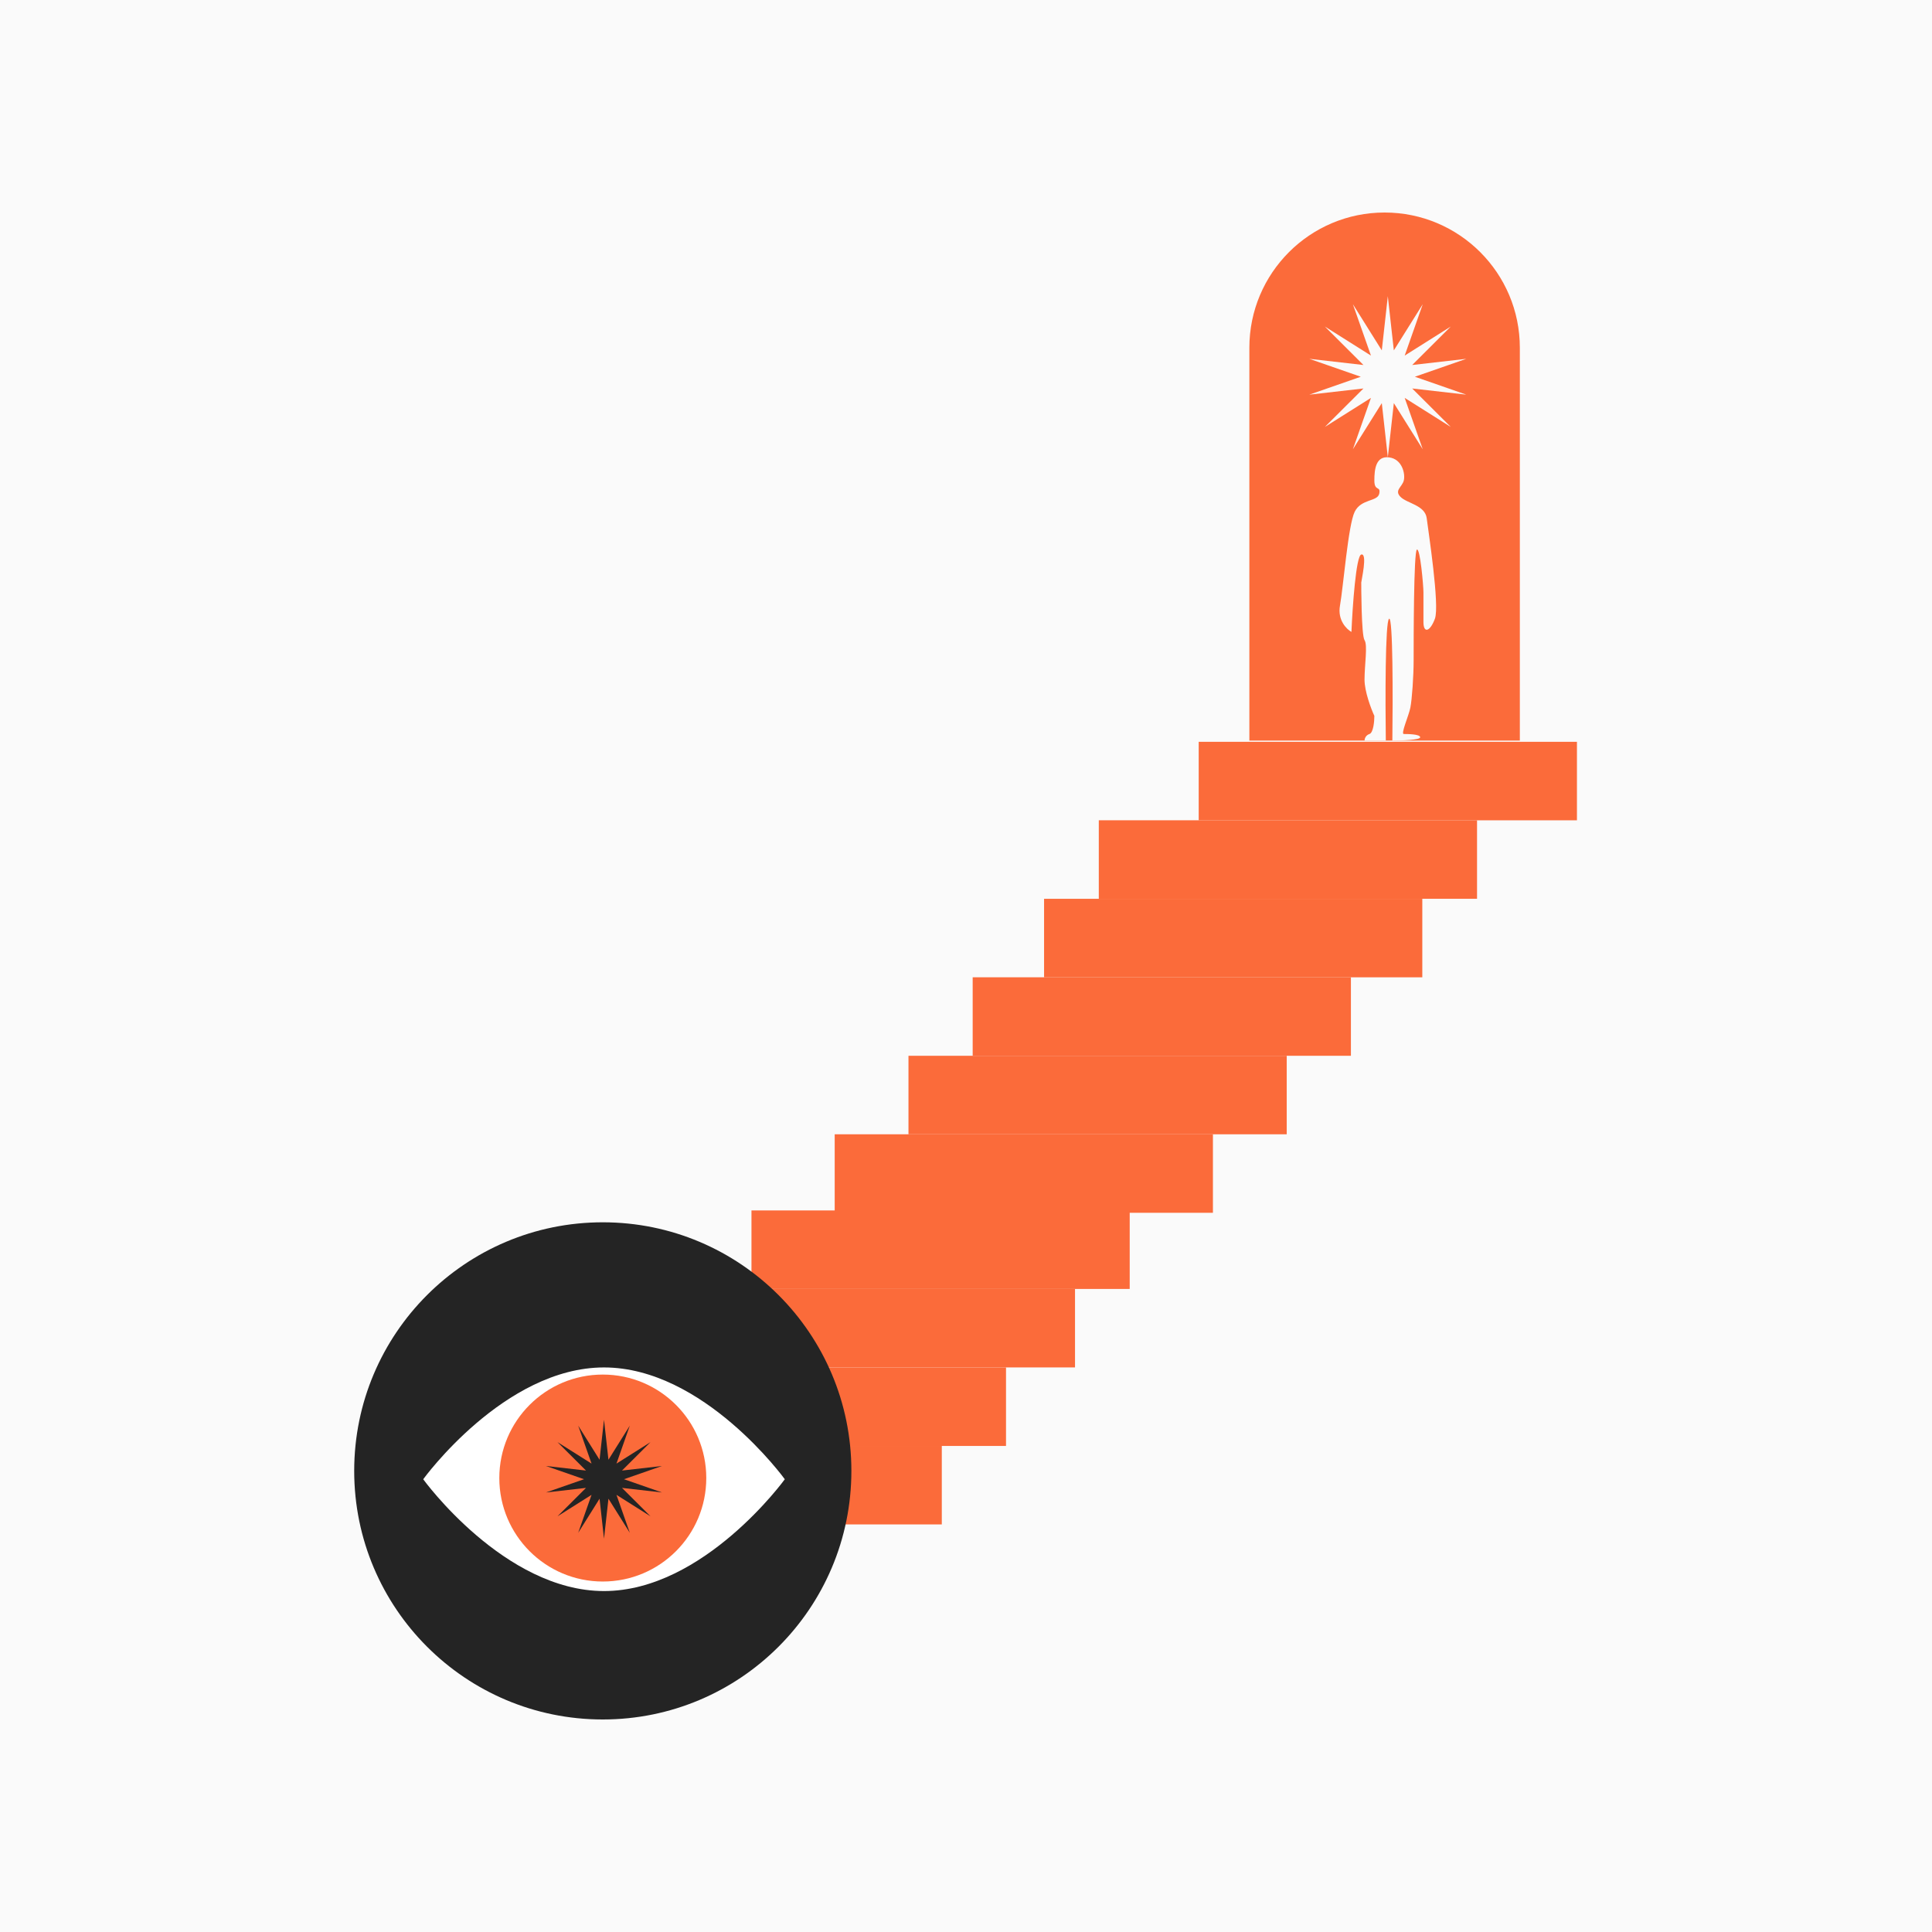
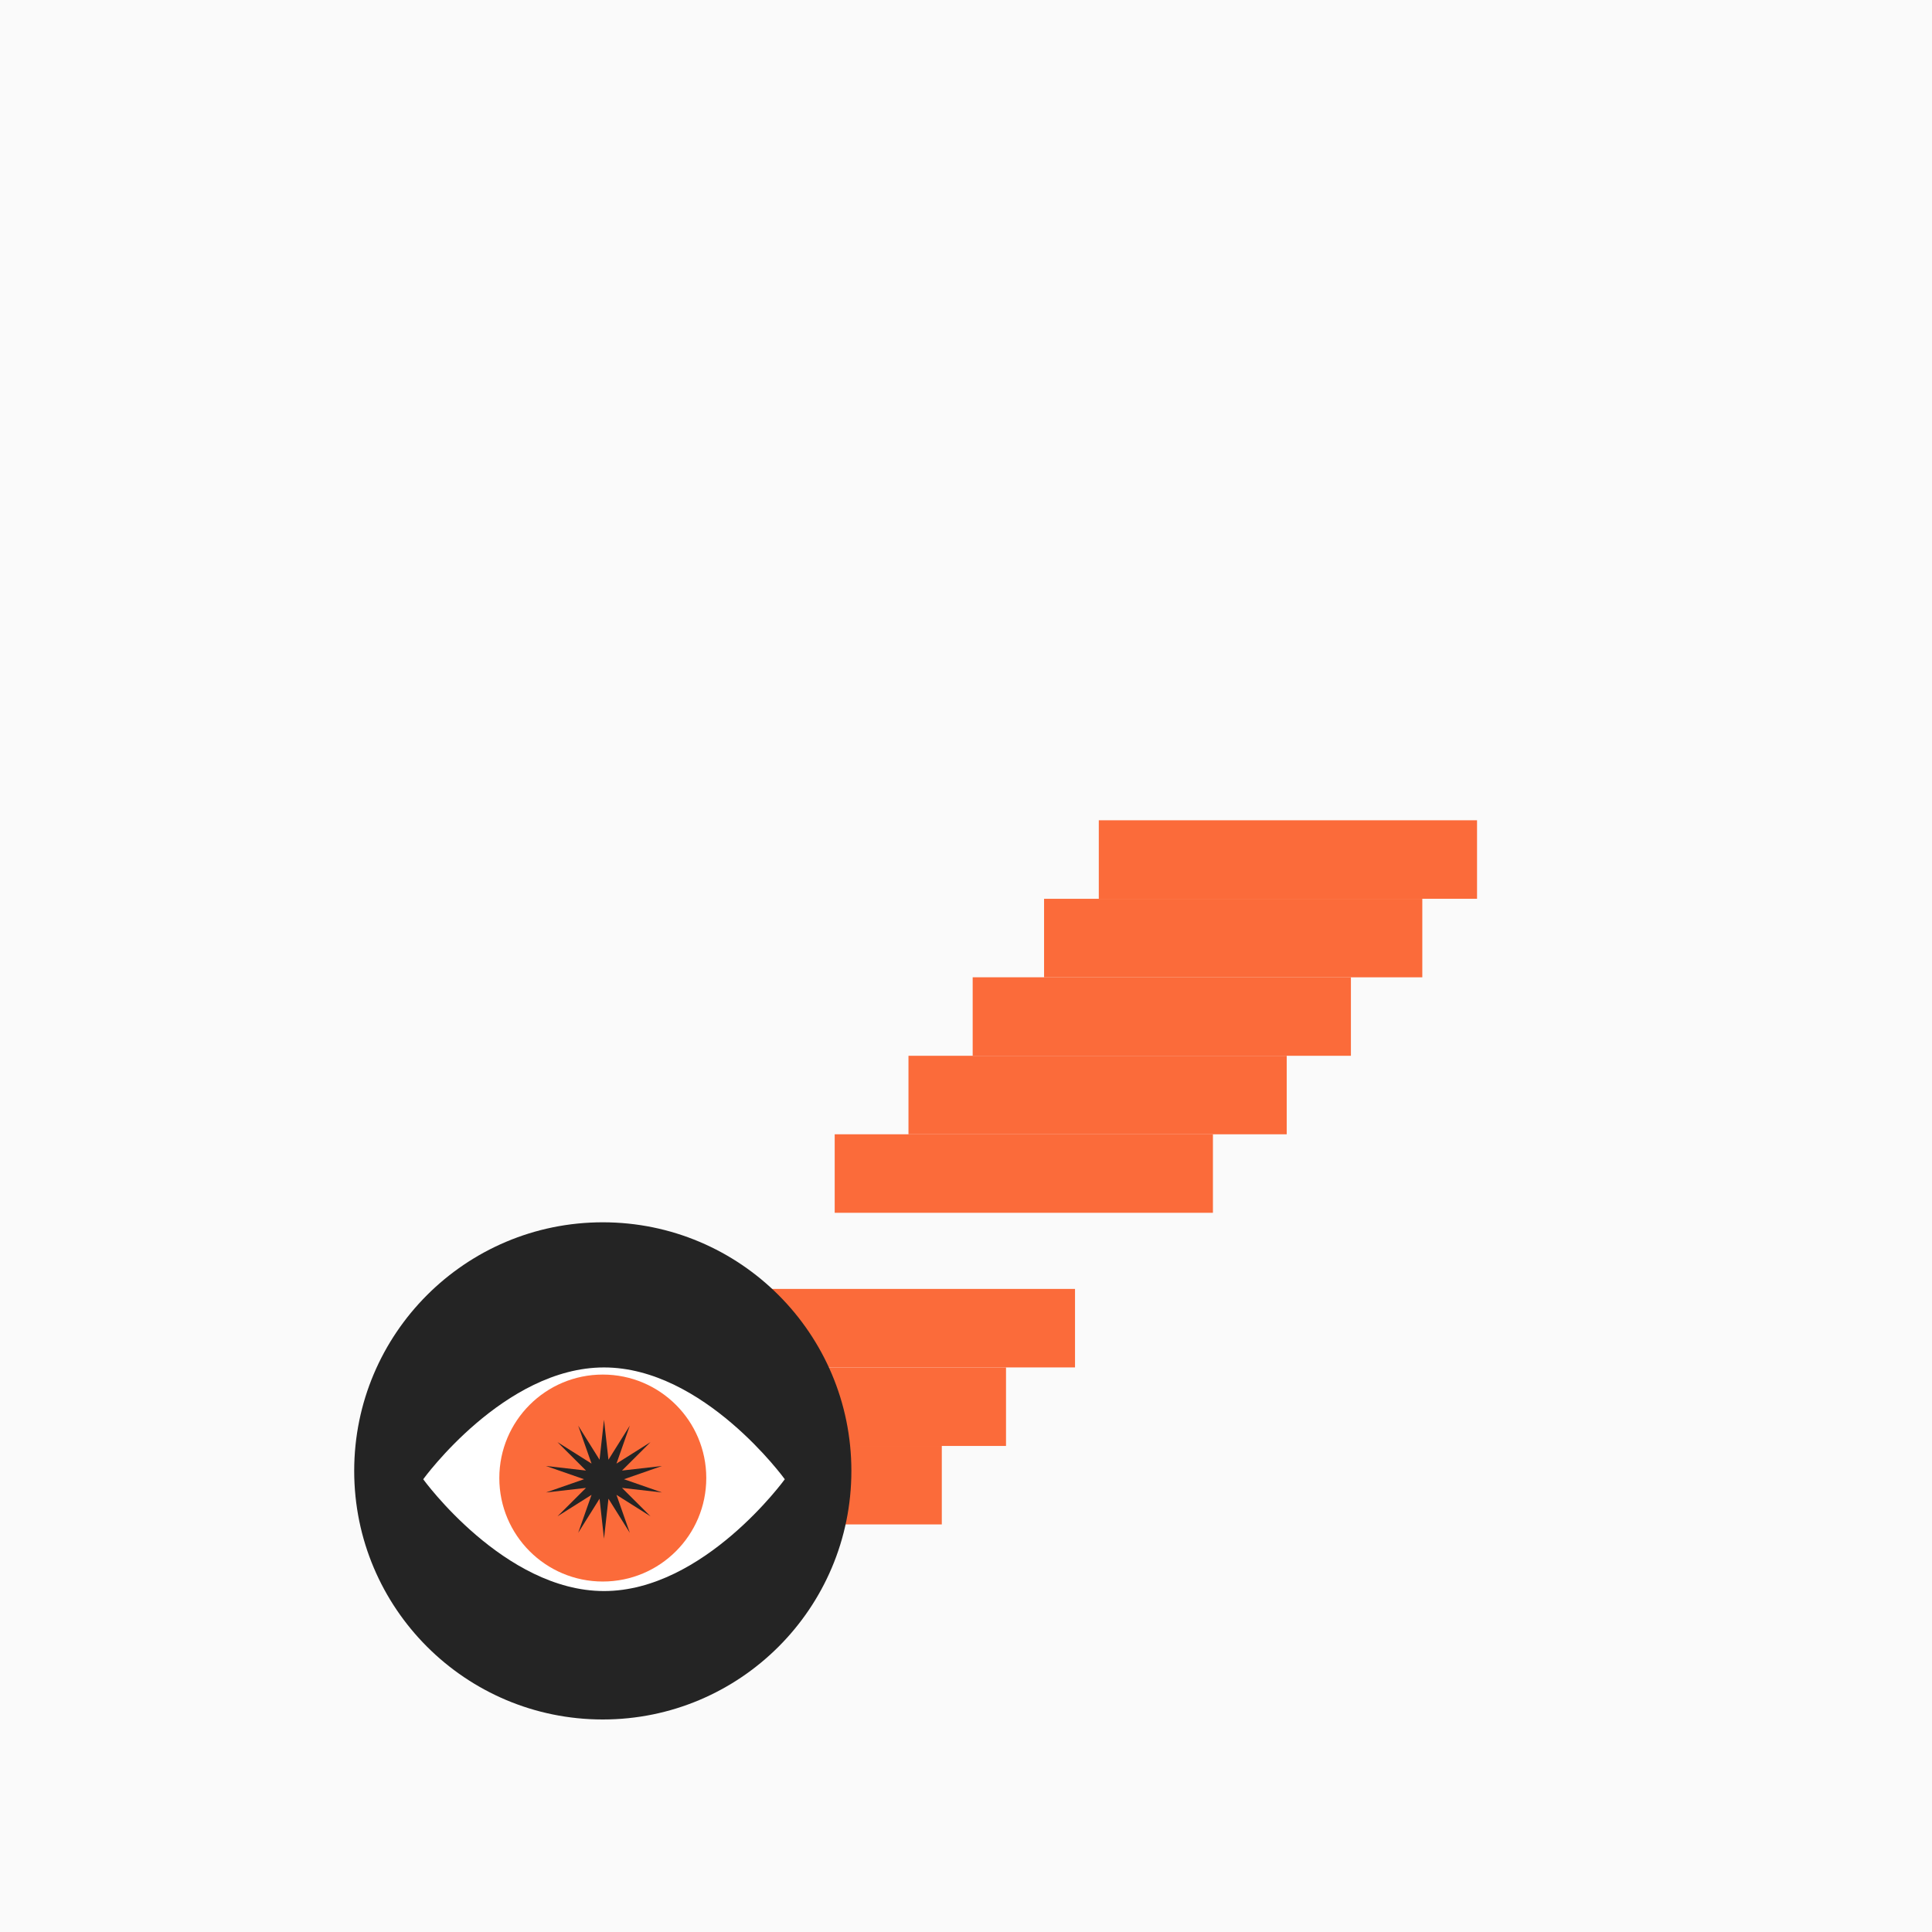
<svg xmlns="http://www.w3.org/2000/svg" width="300" height="300" viewBox="0 0 300 300" fill="none">
  <rect x="0" y="0" width="300" height="300" fill="#808080" stroke="none" />
  <g clip-path="url(#clip0_1358_1949)">
    <rect width="300" height="300" fill="#FAFAFA" />
    <path fill-rule="evenodd" clip-rule="evenodd" d="M53.251 99.052C61.611 98.164 75.509 96.688 78.565 96.218C79.124 96.132 80.105 95.973 81.414 95.76C90.141 94.345 113.496 90.556 124.388 90.174C136.915 89.734 148.234 89.954 153.289 91.163L153.43 91.197C158.402 92.386 161.519 93.132 171.969 92.152C182.519 91.163 198.342 90.174 198.782 90.174C198.832 90.174 199.013 90.08 199.322 89.92C201.718 88.675 211.787 83.447 227.463 87.537C234.09 89.265 241.087 91.272 247.46 93.099C258.102 96.151 267.007 98.704 269.549 98.635C272.802 98.547 275.007 98.086 275.703 97.866C276.949 98.635 279.395 100.393 279.22 101.272C279 102.371 270.868 104.02 269.549 103.58C268.596 103.262 262.471 102.944 257.947 102.71C256.215 102.62 254.718 102.542 253.836 102.481C252.596 102.396 250.078 101.961 247.185 101.462C242.637 100.678 237.163 99.734 234.276 99.734C230.495 99.734 219.294 105.595 214.166 108.525C214.679 113.03 215.155 122.569 212.957 124.678C212.749 124.878 212.54 125.087 212.324 125.301C209.691 127.916 206.102 131.482 192.189 132.7C180.145 133.755 145.706 130.796 129.992 129.184C128.967 128.195 127.113 126.063 127.904 125.448C128.342 125.108 113.251 123.415 96.087 121.489C74.426 119.058 49.462 116.258 48.236 115.338C46.038 113.69 50.434 111.272 56.148 110.283C57.534 110.043 59.056 109.758 60.585 109.472C65.36 108.577 70.204 107.669 71.203 108.085C72.257 108.525 73.547 109.148 74.06 109.404L127.025 107.426L72.411 105.448C72.668 106.107 72.257 107.316 68.565 106.877C63.95 106.327 49.555 103.69 48.236 102.481C46.917 101.272 45.928 100.174 46.917 99.734C47.422 99.671 49.889 99.409 53.251 99.052ZM167.794 124.459H150.322C152.593 123.799 157.508 122.459 159.003 122.371C160.497 122.283 165.486 123.726 167.794 124.459Z" fill="#242424" />
    <path fill-rule="evenodd" clip-rule="evenodd" d="M92.445 150.478C100.804 149.59 114.702 148.114 117.758 147.644C118.318 147.558 119.298 147.399 120.608 147.186C129.335 145.771 152.689 141.982 163.581 141.6C176.109 141.161 187.427 141.38 192.482 142.589L192.623 142.623C197.595 143.812 200.712 144.558 211.163 143.578C221.712 142.589 237.536 141.6 237.975 141.6C238.025 141.6 238.207 141.506 238.515 141.346C240.912 140.101 250.98 134.873 266.656 138.963C273.283 140.692 280.28 142.698 286.654 144.525C297.296 147.577 306.2 150.13 308.743 150.061C311.996 149.973 314.201 149.512 314.897 149.292C316.142 150.061 318.589 151.819 318.413 152.699C318.193 153.797 310.061 155.446 308.743 155.006C307.789 154.688 301.664 154.371 297.141 154.136C295.408 154.046 293.911 153.968 293.029 153.907C291.79 153.822 289.272 153.388 286.378 152.889C281.831 152.104 276.357 151.16 273.469 151.16C269.689 151.16 258.488 157.021 253.36 159.951C253.872 164.457 254.349 173.995 252.151 176.105C251.943 176.305 251.733 176.513 251.517 176.727C248.884 179.343 245.295 182.908 231.382 184.126C219.338 185.181 184.9 182.222 169.186 180.61C168.16 179.621 166.307 177.489 167.098 176.874C167.535 176.534 152.444 174.841 135.28 172.915C113.619 170.485 88.656 167.684 87.429 166.764C85.232 165.116 89.627 162.698 95.341 161.709C96.728 161.469 98.249 161.184 99.779 160.898C104.553 160.003 109.397 159.095 110.396 159.512C111.451 159.951 112.74 160.574 113.253 160.83L166.219 158.852L111.605 156.874C111.861 157.534 111.451 158.742 107.759 158.303C103.143 157.753 88.748 155.116 87.429 153.907C86.111 152.699 85.122 151.6 86.111 151.16C86.615 151.097 89.082 150.835 92.445 150.478ZM206.987 175.885H189.515C191.786 175.226 196.702 173.885 198.196 173.797C199.69 173.709 204.679 175.152 206.987 175.885Z" fill="#242424" />
    <path fill-rule="evenodd" clip-rule="evenodd" d="M186.633 197.51C178.274 196.622 164.376 195.146 161.32 194.676C160.761 194.589 159.78 194.43 158.471 194.218C149.744 192.802 126.389 189.014 115.497 188.632C102.969 188.192 91.651 188.412 86.596 189.621L86.455 189.654C81.483 190.844 78.366 191.589 67.915 190.61C57.366 189.621 41.542 188.632 41.103 188.632C41.053 188.632 40.871 188.538 40.563 188.378C38.166 187.133 28.098 181.905 12.422 185.994C5.795 187.723 -1.202 189.729 -7.576 191.557C-18.218 194.608 -27.122 197.162 -29.665 197.093C-32.917 197.005 -35.123 196.543 -35.818 196.324C-37.064 197.093 -39.511 198.851 -39.335 199.73C-39.115 200.829 -30.983 202.477 -29.665 202.038C-28.711 201.72 -22.586 201.402 -18.062 201.167C-16.33 201.078 -14.833 201 -13.951 200.939C-12.712 200.854 -10.193 200.419 -7.3 199.92C-2.753 199.136 2.721 198.192 5.609 198.192C9.389 198.192 20.59 204.052 25.719 206.983C25.206 211.488 24.73 221.026 26.927 223.136C27.136 223.336 27.345 223.544 27.561 223.759C30.194 226.374 33.783 229.939 47.696 231.158C59.74 232.213 94.178 229.253 109.892 227.642C110.918 226.653 112.771 224.521 111.98 223.905C111.543 223.565 126.634 221.872 143.798 219.946C165.459 217.516 190.423 214.715 191.649 213.796C193.846 212.147 189.451 209.73 183.737 208.741C182.351 208.501 180.829 208.216 179.3 207.929C174.525 207.035 169.681 206.127 168.682 206.543C167.627 206.983 166.338 207.605 165.825 207.862L112.859 205.884L167.473 203.906C167.217 204.565 167.627 205.774 171.32 205.334C175.935 204.785 190.33 202.148 191.649 200.939C192.967 199.73 193.956 198.632 192.967 198.192C192.463 198.129 189.996 197.867 186.633 197.51ZM72.091 222.916H89.563C87.292 222.257 82.377 220.917 80.882 220.829C79.388 220.741 74.399 222.184 72.091 222.916Z" fill="#242424" />
-     <path fill-rule="evenodd" clip-rule="evenodd" d="M139.883 97.756C141.617 96.924 143.787 94.08 145.43 91.929L145.43 91.929C146.39 90.67 147.17 89.648 147.576 89.405L179.113 90.284L199.965 105.229L201.849 103.528C203.292 98.538 209.439 94.789 216.803 94.789C225.239 94.789 232.078 99.709 232.078 105.778C232.078 111.847 225.239 116.767 216.803 116.767C210.289 116.767 204.726 113.832 202.531 109.7C201.753 109.142 200.883 108.519 199.947 107.85L183.179 124.789H150.433C149.077 124.935 145.62 124.129 142.631 119.734C138.894 114.239 131.642 109.624 128.785 108.635C126.499 107.844 126.367 107.426 126.587 107.317C130.103 104.569 137.686 98.811 139.883 97.756ZM201.551 106.366C201.547 106.323 201.545 106.281 201.542 106.238L201.472 106.309L201.551 106.366ZM181.091 122.261L198.335 106.7C194.053 103.646 188.786 99.918 184.388 96.877C176.087 91.138 166.639 94.766 164.601 95.548C164.454 95.605 164.345 95.646 164.278 95.668C163.289 95.998 150.433 104.679 159.224 115.778C166.256 124.657 176.732 123.8 181.091 122.261Z" fill="#FB6B3A" />
    <path fill-rule="evenodd" clip-rule="evenodd" d="M179.075 149.182C180.808 148.35 182.979 145.505 184.621 143.354L184.621 143.354C185.582 142.095 186.361 141.073 186.767 140.83L218.305 141.709L239.156 156.654L241.042 154.952C242.486 149.963 248.633 146.214 255.996 146.214C264.432 146.214 271.271 151.134 271.271 157.203C271.271 163.272 264.432 168.191 255.996 168.191C249.482 168.191 243.921 165.258 241.725 161.127C240.946 160.568 240.076 159.945 239.138 159.275L222.371 176.214H189.624C188.269 176.36 184.811 175.555 181.822 171.159C178.086 165.665 170.833 161.049 167.976 160.06C165.691 159.269 165.559 158.852 165.778 158.742C169.295 155.995 176.877 150.236 179.075 149.182ZM240.743 157.792C240.74 157.749 240.737 157.705 240.735 157.662L240.663 157.734L240.743 157.792ZM220.283 173.686L237.527 158.125C233.244 155.071 227.977 151.343 223.579 148.302C215.278 142.564 205.831 146.191 203.793 146.973C203.645 147.03 203.537 147.071 203.47 147.094C202.481 147.423 189.624 156.104 198.415 167.203C205.448 176.082 215.924 175.225 220.283 173.686Z" fill="#FB6B3A" />
    <path fill-rule="evenodd" clip-rule="evenodd" d="M100.003 196.213C98.27 195.381 96.099 192.537 94.457 190.385L94.457 190.385C93.496 189.127 92.717 188.105 92.311 187.862L60.773 188.741L39.922 203.686L38.036 201.984C36.592 196.995 30.446 193.246 23.082 193.246C14.647 193.246 7.808 198.166 7.808 204.235C7.808 210.304 14.647 215.224 23.082 215.224C29.597 215.224 35.159 212.29 37.355 208.158C38.133 207.599 39.003 206.976 39.94 206.307L56.708 223.245H89.454C90.809 223.392 94.267 222.586 97.256 218.191C100.992 212.696 108.245 208.081 111.102 207.092C113.388 206.301 113.519 205.883 113.3 205.773C109.783 203.026 102.201 197.268 100.003 196.213ZM38.335 204.823C38.338 204.78 38.341 204.737 38.344 204.694L38.415 204.766L38.335 204.823ZM58.795 220.718L41.551 205.156C45.834 202.103 51.101 198.375 55.499 195.334C63.8 189.595 73.247 193.222 75.286 194.005C75.433 194.061 75.542 194.103 75.608 194.125C76.597 194.455 89.454 203.136 80.663 214.235C73.63 223.114 63.154 222.256 58.795 220.718Z" fill="#FB6B3A" />
    <rect width="393.311" height="300" transform="translate(-57.344)" fill="#FAFAFA" />
-     <path d="M194 54C194 42.402 203.402 33 215 33C226.598 33 236 42.402 236 54V115H194V54Z" fill="#FB6B3A" />
    <path d="M215.5 46L216.435 54.405L220.924 47.238L218.119 55.216L225.273 50.706L219.284 56.678L227.687 55.718L219.7 58.5L227.687 61.282L219.284 60.322L225.273 66.294L218.119 61.784L220.924 69.762L216.435 62.595L215.5 71L214.565 62.595L210.076 69.762L212.881 61.784L205.727 66.294L211.716 60.322L203.313 61.282L211.3 58.5L203.313 55.718L211.716 56.678L205.727 50.706L212.881 55.216L210.076 47.238L214.565 54.405L215.5 46Z" fill="#FAFAFA" />
    <path d="M212.646 113.977C212.036 114.182 211.884 114.744 211.884 115H215.187C215.103 108.864 215.086 96.489 215.696 96.079C216.306 95.67 216.289 108.523 216.204 115C217.644 115 220.524 114.898 220.524 114.489C220.524 113.978 218.491 113.977 217.983 113.977C217.475 113.977 218.745 111.165 218.999 109.887C219.254 108.608 219.508 105.029 219.508 102.472C219.508 99.915 219.508 85.596 220.016 85.341C220.524 85.085 221.032 90.966 221.032 91.988V96.591C221.032 98.381 222.049 98.125 222.811 96.079C223.574 94.034 221.795 82.528 221.541 80.482C221.287 78.437 218.491 78.181 217.475 77.159C216.458 76.136 217.729 75.624 217.983 74.601C218.237 73.578 217.729 71.278 215.696 71.022C213.662 70.766 213.409 72.812 213.409 74.601C213.409 76.391 214.425 75.368 214.171 76.647C213.917 77.925 211.375 77.414 210.359 79.46C209.342 81.505 208.58 91.221 208.072 94.034C207.665 96.284 209.088 97.699 209.851 98.125C210.02 94.204 210.562 86.312 211.375 86.107C212.392 85.852 211.375 90.198 211.375 90.454C211.375 90.71 211.375 98.636 211.884 99.403C212.392 100.17 211.884 103.238 211.884 105.54C211.884 107.38 212.9 110.057 213.409 111.165C213.409 112.017 213.256 113.773 212.646 113.977Z" fill="#FAFAFA" />
-     <rect x="186.135" y="115.187" width="58.732" height="12.19" fill="#FB6B3A" />
    <rect x="162.123" y="139.566" width="58.732" height="12.19" fill="#FB6B3A" />
    <rect x="170.621" y="127.372" width="58.732" height="12.19" fill="#FB6B3A" />
    <rect x="151.037" y="151.752" width="58.732" height="12.19" fill="#FB6B3A" />
    <rect x="141.068" y="163.942" width="58.732" height="12.19" fill="#FB6B3A" />
    <rect x="129.611" y="176.132" width="58.732" height="12.19" fill="#FB6B3A" />
-     <rect x="116.688" y="187.956" width="58.732" height="12.19" fill="#FB6B3A" />
    <rect x="108.195" y="200.142" width="58.732" height="12.19" fill="#FB6B3A" />
    <rect x="97.481" y="212.336" width="58.732" height="12.19" fill="#FB6B3A" />
    <rect x="87.51" y="224.521" width="58.732" height="12.19" fill="#FB6B3A" />
    <circle cx="93.601" cy="228.399" r="38.601" fill="#242424" />
    <path d="M121.863 229.697C121.863 229.697 109.295 247.058 93.79 247.058C78.286 247.058 65.717 229.697 65.717 229.697C65.717 229.697 78.286 212.336 93.79 212.336C109.295 212.336 121.863 229.697 121.863 229.697Z" fill="white" />
    <circle cx="93.602" cy="229.51" r="16.068" fill="#FB6B3A" />
    <path d="M93.789 220.458L94.48 226.668L97.796 221.373L95.724 227.267L101.009 223.935L96.585 228.347L102.792 227.638L96.892 229.693L102.792 231.748L96.585 231.039L101.009 235.451L95.724 232.119L97.796 238.013L94.48 232.718L93.789 238.928L93.099 232.718L89.783 238.013L91.855 232.119L86.569 235.451L90.994 231.039L84.786 231.748L90.686 229.693L84.786 227.638L90.994 228.347L86.569 223.935L91.855 227.267L89.783 221.373L93.099 226.668L93.789 220.458Z" fill="#242424" />
  </g>
  <defs>
    <clipPath id="clip0_1358_1949">
      <rect width="300" height="300" fill="white" />
    </clipPath>
  </defs>
</svg>